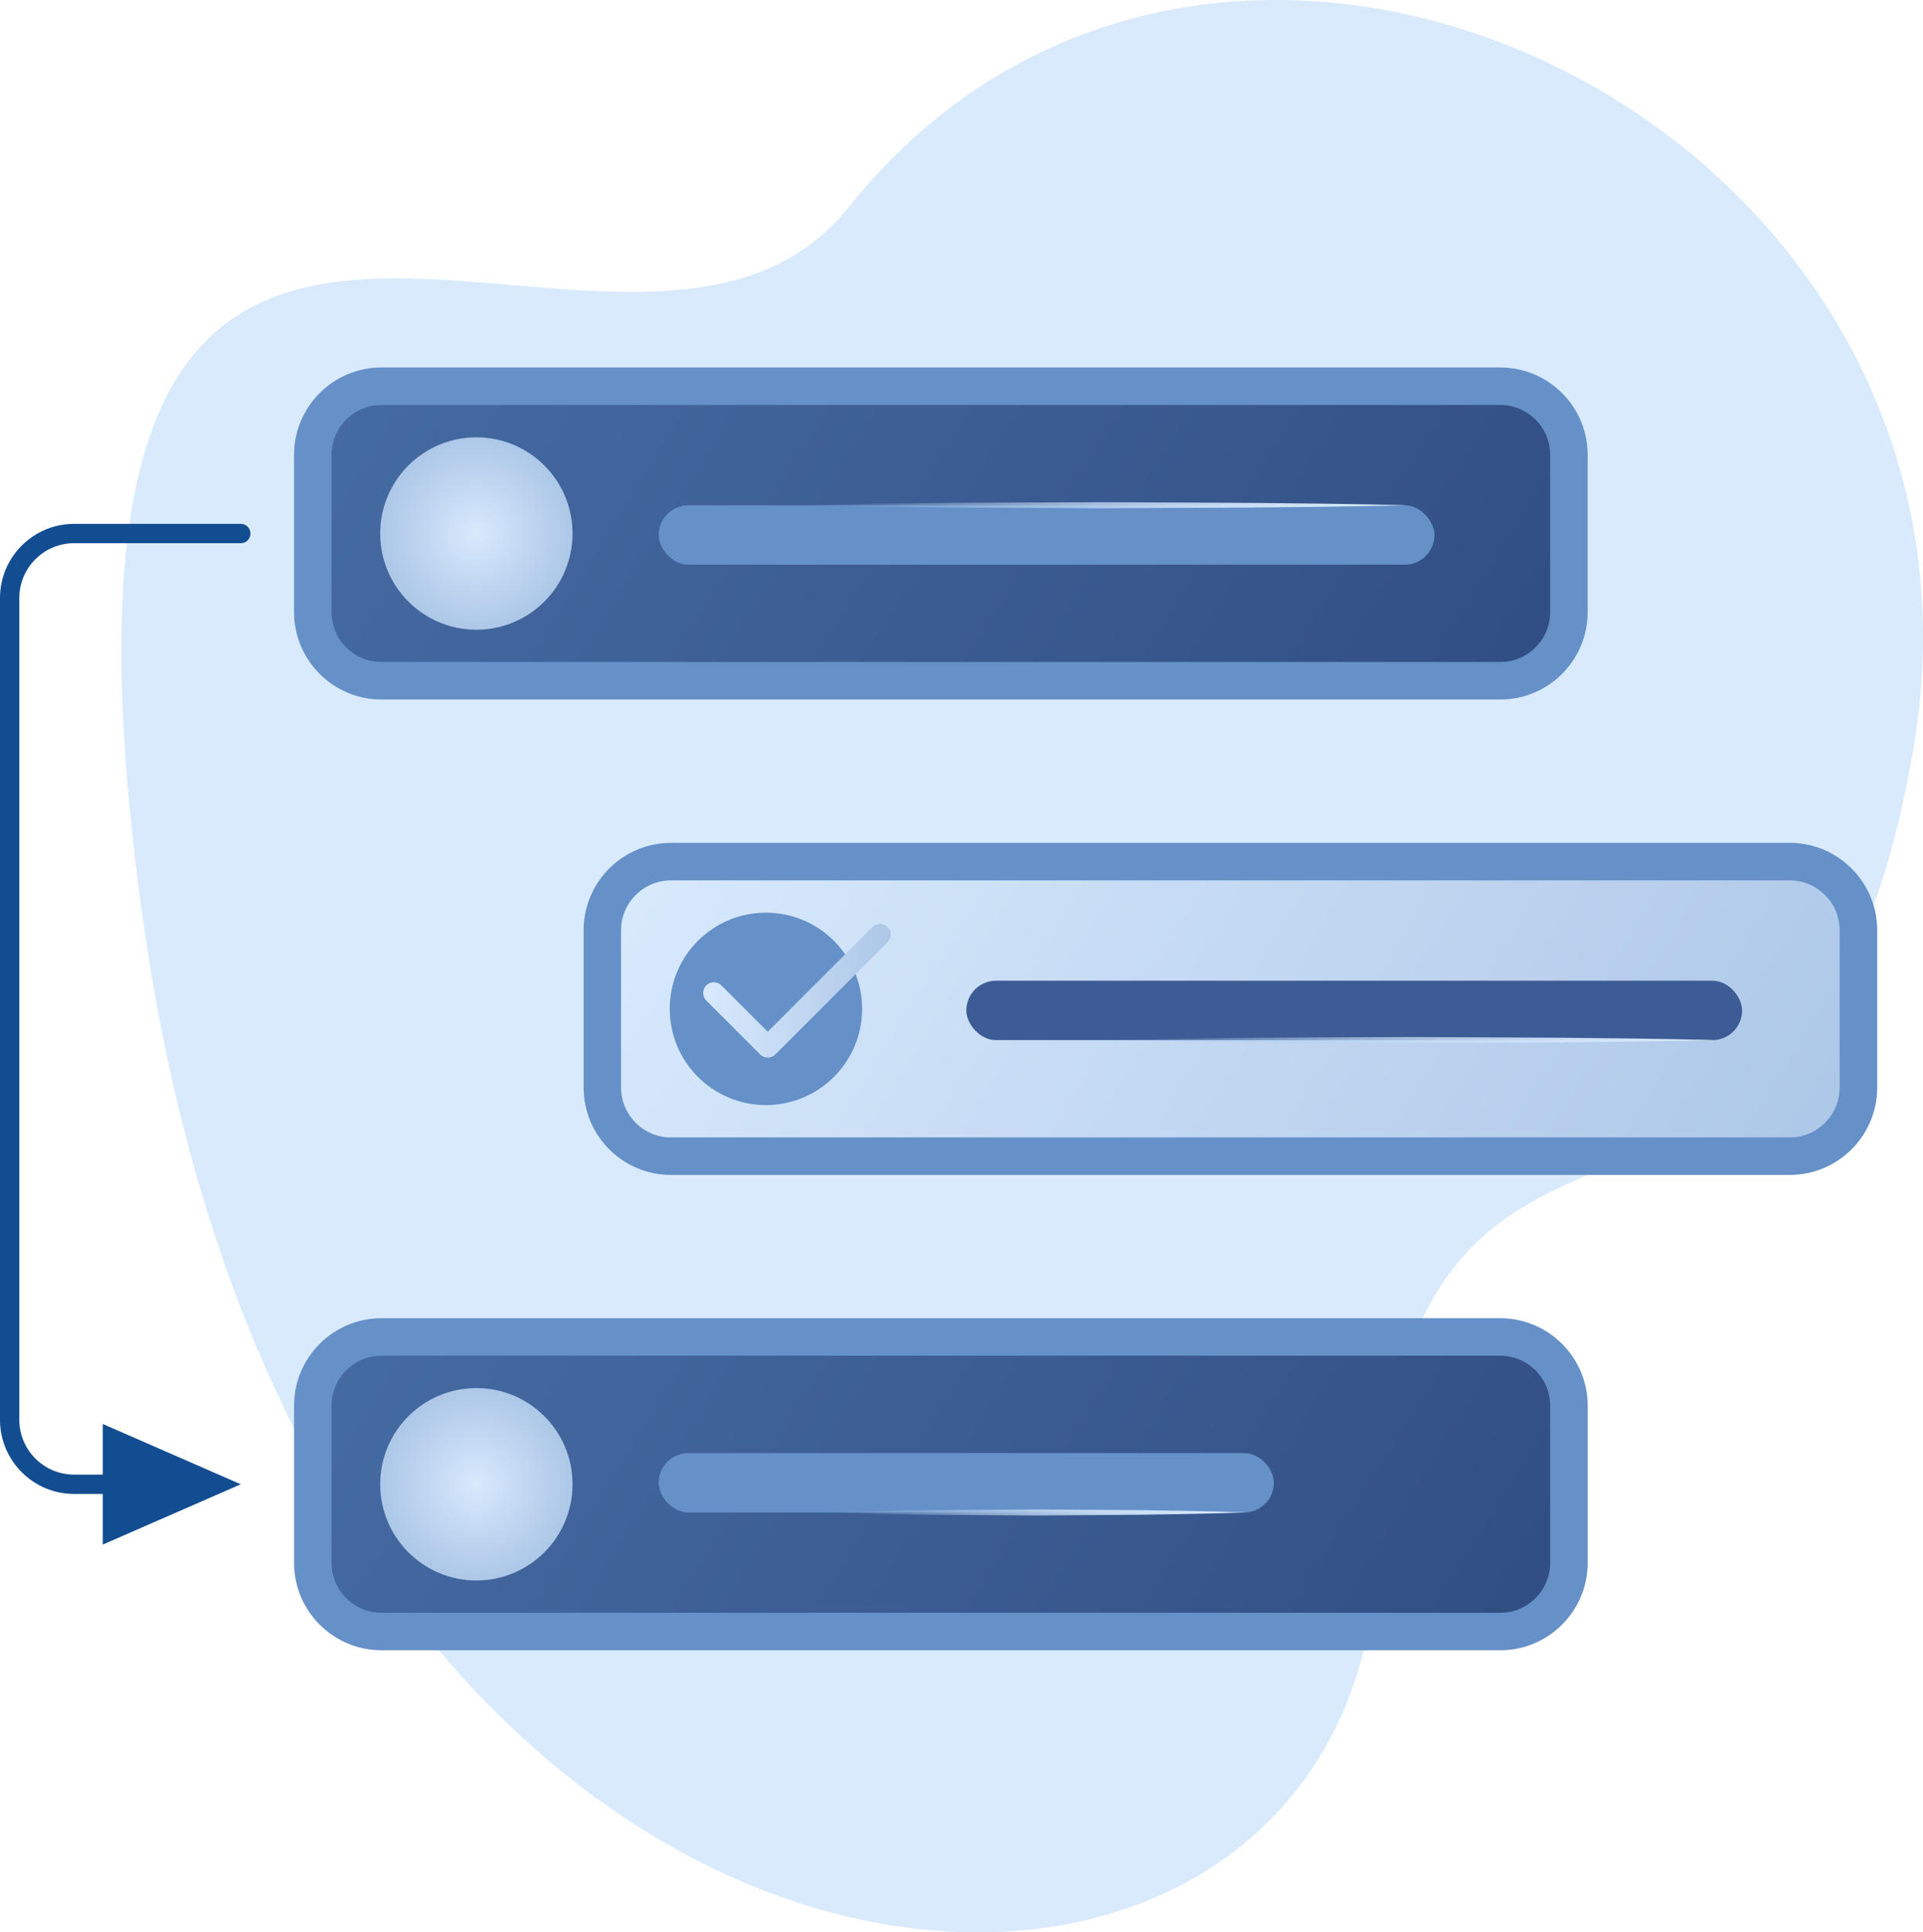
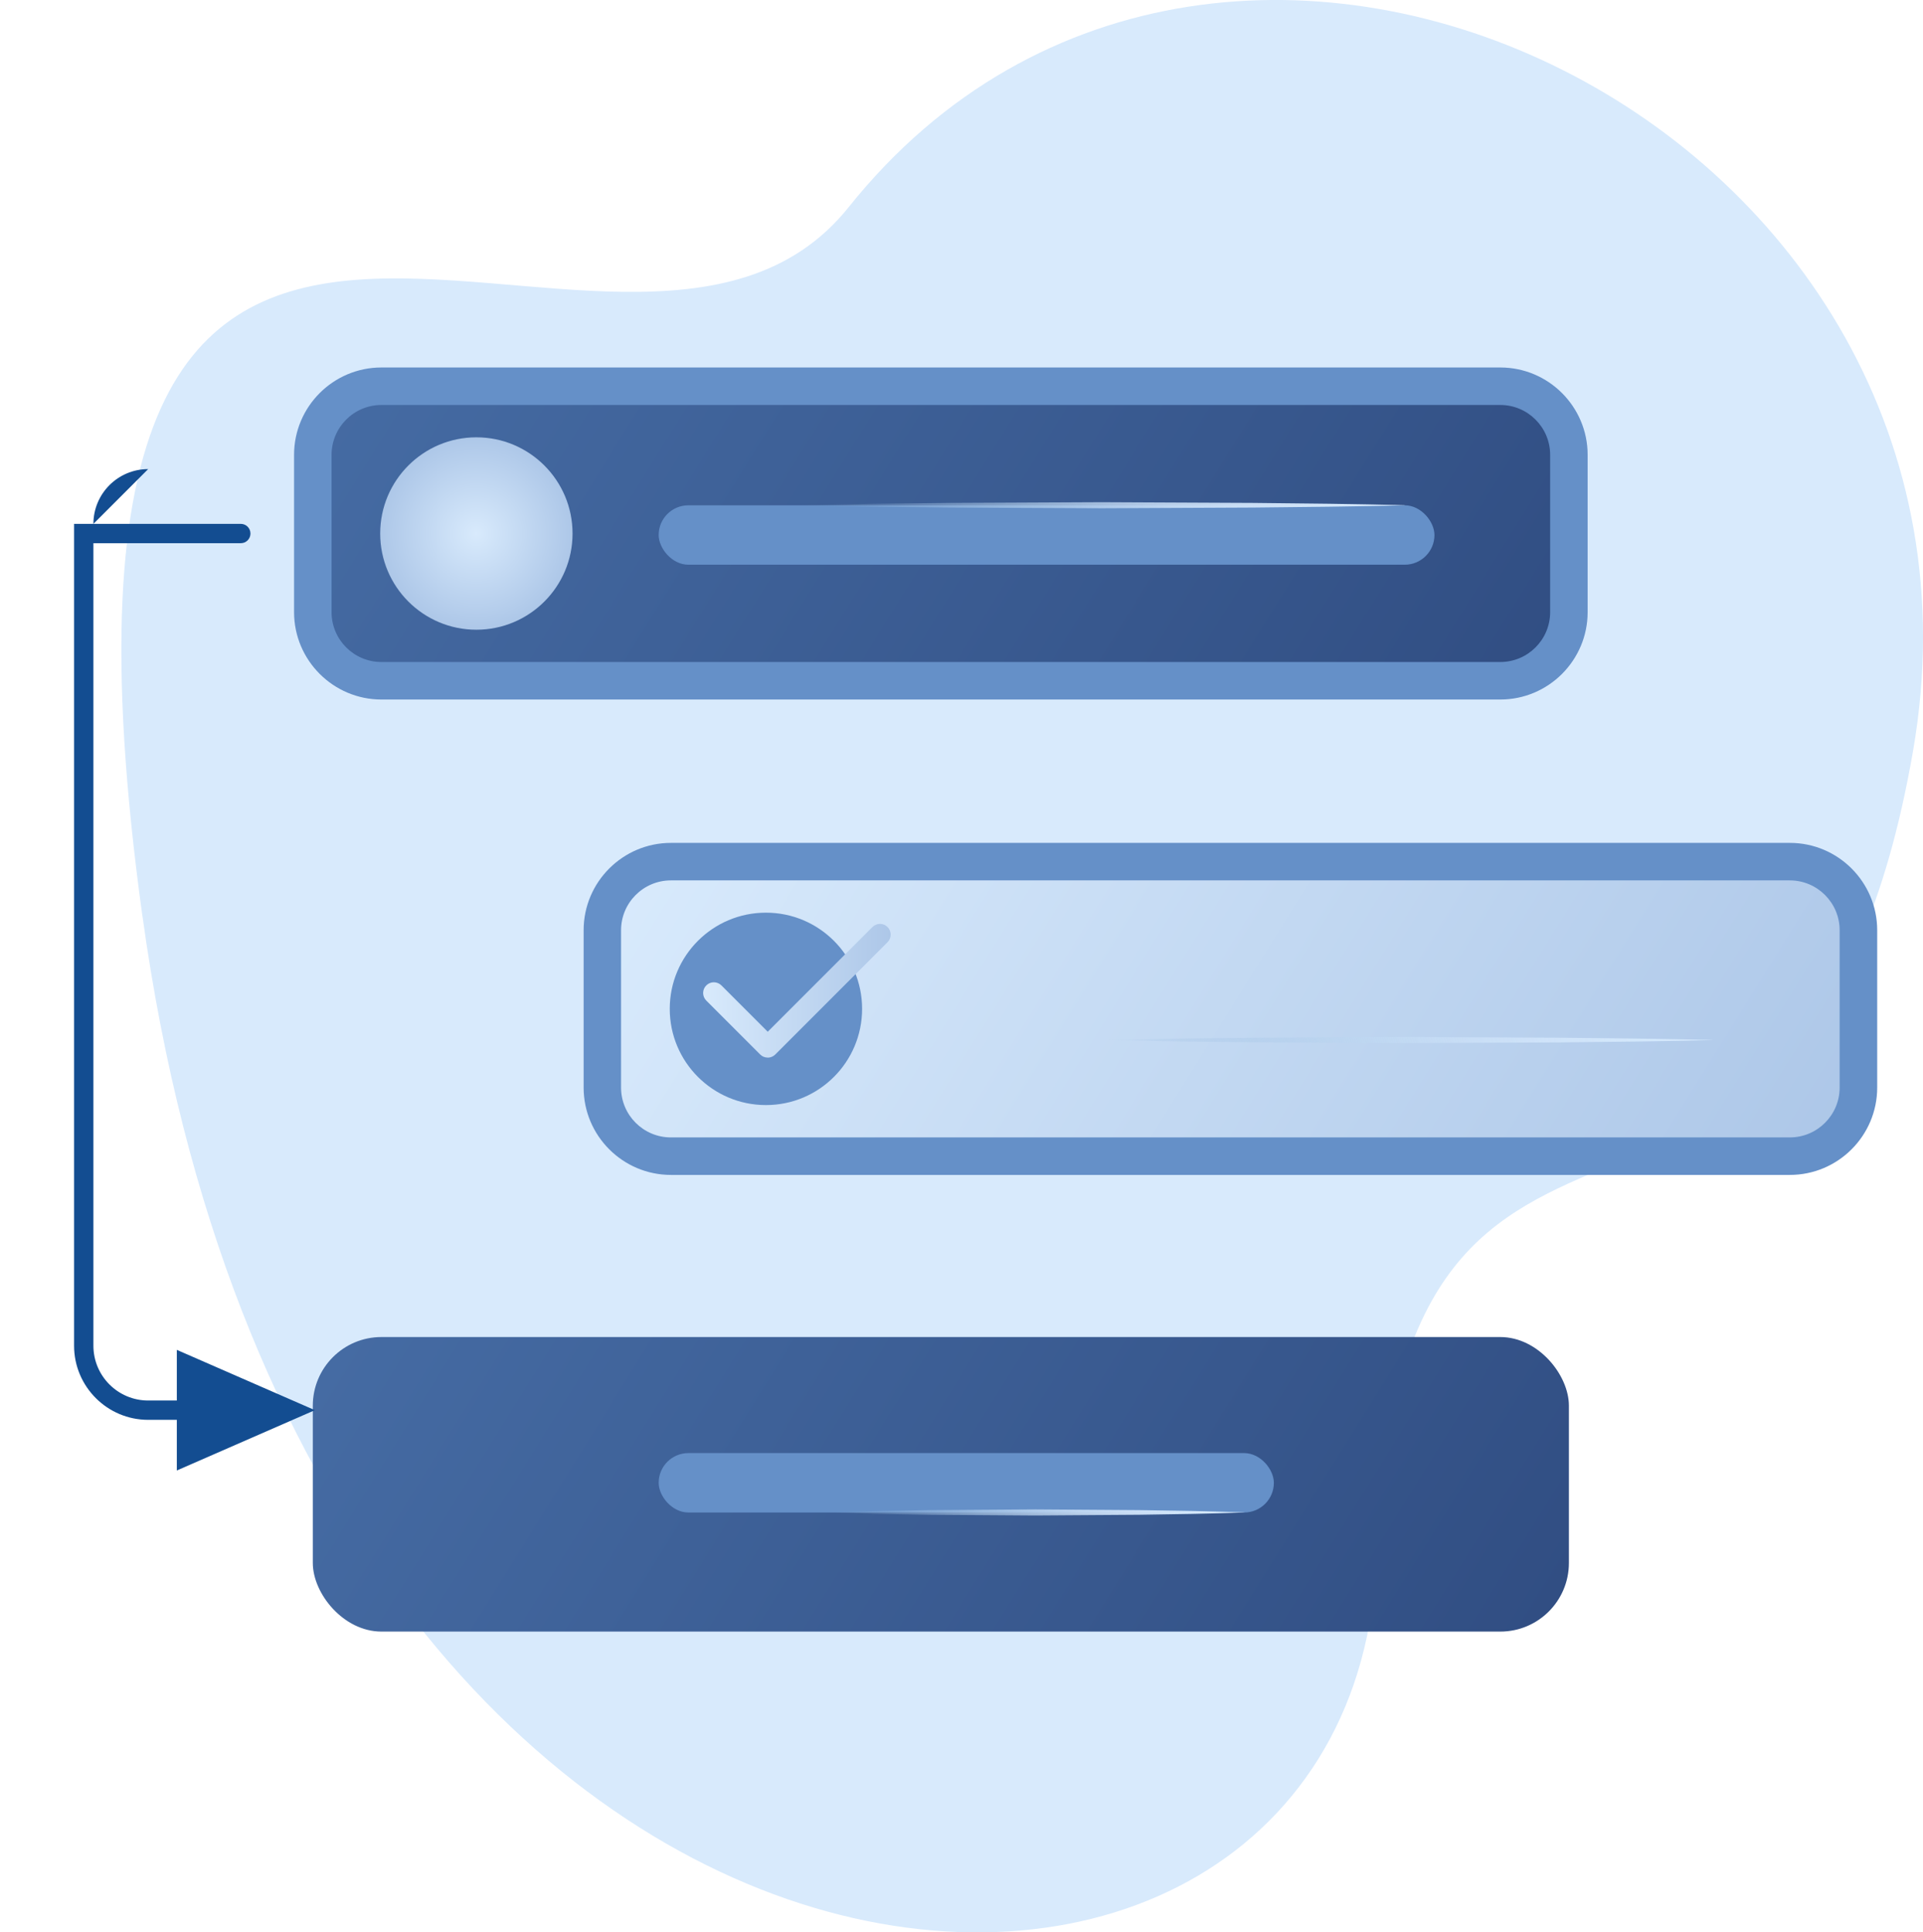
<svg xmlns="http://www.w3.org/2000/svg" xmlns:xlink="http://www.w3.org/1999/xlink" id="_1sjensmpldunxehfjdflo" data-name="1" viewBox="0 0 298.52 299.89">
  <defs>
    <linearGradient id="linear-gradient" x1="68.91" y1="1397.8" x2="223.19" y2="1301.85" gradientTransform="translate(0 1580.17) scale(1 -1)" gradientUnits="userSpaceOnUse">
      <stop offset="0" stop-color="#456ba3" />
      <stop offset="1" stop-color="#314e83" />
    </linearGradient>
    <linearGradient id="linear-gradient-2" x1="189.9" y1="224.85" x2="131.58" y2="244.61" gradientUnits="userSpaceOnUse">
      <stop offset="0" stop-color="#d5e8fc" />
      <stop offset=".14" stop-color="#d3e7fb" stop-opacity=".99" />
      <stop offset=".27" stop-color="#d0e4fa" stop-opacity=".94" />
      <stop offset=".39" stop-color="#cbe0f7" stop-opacity=".87" />
      <stop offset=".51" stop-color="#c3dbf4" stop-opacity=".76" />
      <stop offset=".63" stop-color="#b9d4ef" stop-opacity=".63" />
      <stop offset=".75" stop-color="#adcbea" stop-opacity=".46" />
      <stop offset=".87" stop-color="#9fc0e3" stop-opacity=".26" />
      <stop offset=".98" stop-color="#8eb5dc" stop-opacity=".04" />
      <stop offset="1" stop-color="#8cb3db" stop-opacity="0" />
    </linearGradient>
    <radialGradient id="radial-gradient" cx="73.95" cy="230.35" fx="73.95" fy="230.35" r="14.93" gradientUnits="userSpaceOnUse">
      <stop offset="0" stop-color="#d8eafc" />
      <stop offset="1" stop-color="#adc7e8" />
    </radialGradient>
    <linearGradient id="New_Gradient_Swatch_copy" data-name="New Gradient Swatch copy" x1="113.86" y1="108.6" x2="268.14" y2="204.55" gradientUnits="userSpaceOnUse">
      <stop offset="0" stop-color="#d8eafc" />
      <stop offset="1" stop-color="#adc7e8" />
    </linearGradient>
    <linearGradient id="linear-gradient-3" x1="261.13" y1="147.07" x2="176.44" y2="175.76" xlink:href="#linear-gradient-2" />
    <linearGradient id="New_Gradient_Swatch_copy-2" data-name="New Gradient Swatch copy" x1="109.14" y1="153.75" x2="138.25" y2="153.75" xlink:href="#New_Gradient_Swatch_copy" />
    <linearGradient id="linear-gradient-4" y1="34.82" y2="130.77" gradientTransform="matrix(1,0,0,1,0,0)" xlink:href="#linear-gradient" />
    <linearGradient id="linear-gradient-5" x1="213.37" y1="64.08" x2="128.68" y2="92.76" xlink:href="#linear-gradient-2" />
    <radialGradient id="radial-gradient-2" cy="82.8" fy="82.8" xlink:href="#radial-gradient" />
  </defs>
  <path d="m22.1,142.13C-.05-18.41,96.61,76.1,131.76,32.13c58.17-72.75,182.06-12.25,165.2,84.5-16.86,96.75-80.09,32.66-83.28,124.97-3.19,92.31-165.98,86.04-191.57-99.47Z" style="fill: #d8eafc;" />
  <g>
    <rect x="48.56" y="207.5" width="194.99" height="45.71" rx="10.65" ry="10.65" style="fill: url(#linear-gradient);" />
-     <path d="m232.9,256.11H59.21c-7.47,0-13.56-6.08-13.56-13.56v-24.41c0-7.48,6.08-13.56,13.56-13.56h173.69c7.48,0,13.56,6.08,13.56,13.56v24.41c0,7.48-6.08,13.56-13.56,13.56Zm-173.69-45.71c-4.27,0-7.74,3.47-7.74,7.74v24.41c0,4.27,3.47,7.74,7.74,7.74h173.69c4.27,0,7.74-3.47,7.74-7.74v-24.41c0-4.27-3.47-7.74-7.74-7.74H59.21Z" style="fill: #6590c8;" />
    <g>
      <rect x="102.25" y="225.51" width="95.5" height="9.22" rx="4.61" ry="4.61" style="fill: #6590c8;" />
      <path d="m193.14,234.73c-5.4.19-10.8.28-16.2.35l-16.2.11-16.2-.11-8.1-.13-8.1-.23,8.1-.23,8.1-.13,16.2-.11,16.2.11c5.4.07,10.8.16,16.2.35Z" style="fill: url(#linear-gradient-2);" />
    </g>
-     <circle cx="73.95" cy="230.35" r="14.93" style="fill: url(#radial-gradient);" />
  </g>
  <g>
    <rect x="93.5" y="133.72" width="194.99" height="45.71" rx="10.65" ry="10.65" style="fill: url(#New_Gradient_Swatch_copy);" />
    <path d="m277.84,182.34H104.16c-7.48,0-13.56-6.08-13.56-13.56v-24.41c0-7.48,6.08-13.56,13.56-13.56h173.69c7.48,0,13.56,6.08,13.56,13.56v24.41c0,7.48-6.08,13.56-13.56,13.56Zm-173.69-45.71c-4.27,0-7.74,3.47-7.74,7.74v24.41c0,4.27,3.47,7.74,7.74,7.74h173.69c4.27,0,7.74-3.47,7.74-7.74v-24.41c0-4.27-3.47-7.74-7.74-7.74H104.16Z" style="fill: #6590c8;" />
    <g>
-       <rect x="150.01" y="152.2" width="120.43" height="9.22" rx="4.61" ry="4.61" style="fill: #3d5b94;" />
      <path d="m265.83,161.42c-7.84.19-15.68.28-23.52.35l-23.52.11-23.52-.11-11.76-.13-11.76-.23,11.76-.23,11.76-.13,23.52-.11,23.52.11c7.84.07,15.68.16,23.52.35Z" style="fill: url(#linear-gradient-3);" />
    </g>
    <circle cx="118.9" cy="156.57" r="14.93" style="fill: #6590c8;" />
    <path d="m119.17,164.13c-.44,0-.86-.17-1.17-.49l-8.36-8.36c-.65-.65-.65-1.7,0-2.35.65-.65,1.7-.65,2.35,0l7.19,7.19,16.25-16.25c.65-.65,1.7-.65,2.35,0,.65.65.65,1.7,0,2.35l-17.43,17.43c-.31.31-.73.49-1.17.49Z" style="fill: url(#New_Gradient_Swatch_copy-2);" />
  </g>
  <g>
    <rect x="48.56" y="59.94" width="194.99" height="45.71" rx="10.65" ry="10.65" style="fill: url(#linear-gradient-4);" />
    <path d="m232.9,108.56H59.21c-7.47,0-13.56-6.08-13.56-13.56v-24.41c0-7.48,6.08-13.56,13.56-13.56h173.69c7.48,0,13.56,6.08,13.56,13.56v24.41c0,7.48-6.08,13.56-13.56,13.56ZM59.21,62.85c-4.27,0-7.74,3.47-7.74,7.74v24.41c0,4.27,3.47,7.74,7.74,7.74h173.69c4.27,0,7.74-3.47,7.74-7.74v-24.41c0-4.27-3.47-7.74-7.74-7.74H59.21Z" style="fill: #6590c8;" />
    <g>
      <rect x="102.25" y="78.42" width="120.43" height="9.22" rx="4.61" ry="4.61" style="fill: #6590c8;" />
      <path d="m218.07,78.42c-7.84.19-15.68.28-23.52.35l-23.52.11-23.52-.11-11.76-.13-11.76-.23,11.76-.23,11.76-.13,23.52-.11,23.52.11c7.84.07,15.68.16,23.52.35Z" style="fill: url(#linear-gradient-5);" />
    </g>
    <circle cx="73.95" cy="82.8" r="14.93" style="fill: url(#radial-gradient-2);" />
  </g>
-   <path d="m11.5,84.3h25.88c.83,0,1.5-.67,1.5-1.5s-.67-1.5-1.5-1.5H11.5c-6.34,0-11.5,5.16-11.5,11.5v127.55c0,6.34,5.16,11.5,11.5,11.5h4.45v7.86l21.43-9.36-21.43-9.36v7.86h-4.45c-4.69,0-8.5-3.81-8.5-8.5v-127.55c0-4.69,3.81-8.5,8.5-8.5Z" style="fill: #134d91;" />
+   <path d="m11.5,84.3h25.88c.83,0,1.5-.67,1.5-1.5s-.67-1.5-1.5-1.5H11.5v127.55c0,6.34,5.16,11.5,11.5,11.5h4.45v7.86l21.43-9.36-21.43-9.36v7.86h-4.45c-4.69,0-8.5-3.81-8.5-8.5v-127.55c0-4.69,3.81-8.5,8.5-8.5Z" style="fill: #134d91;" />
</svg>